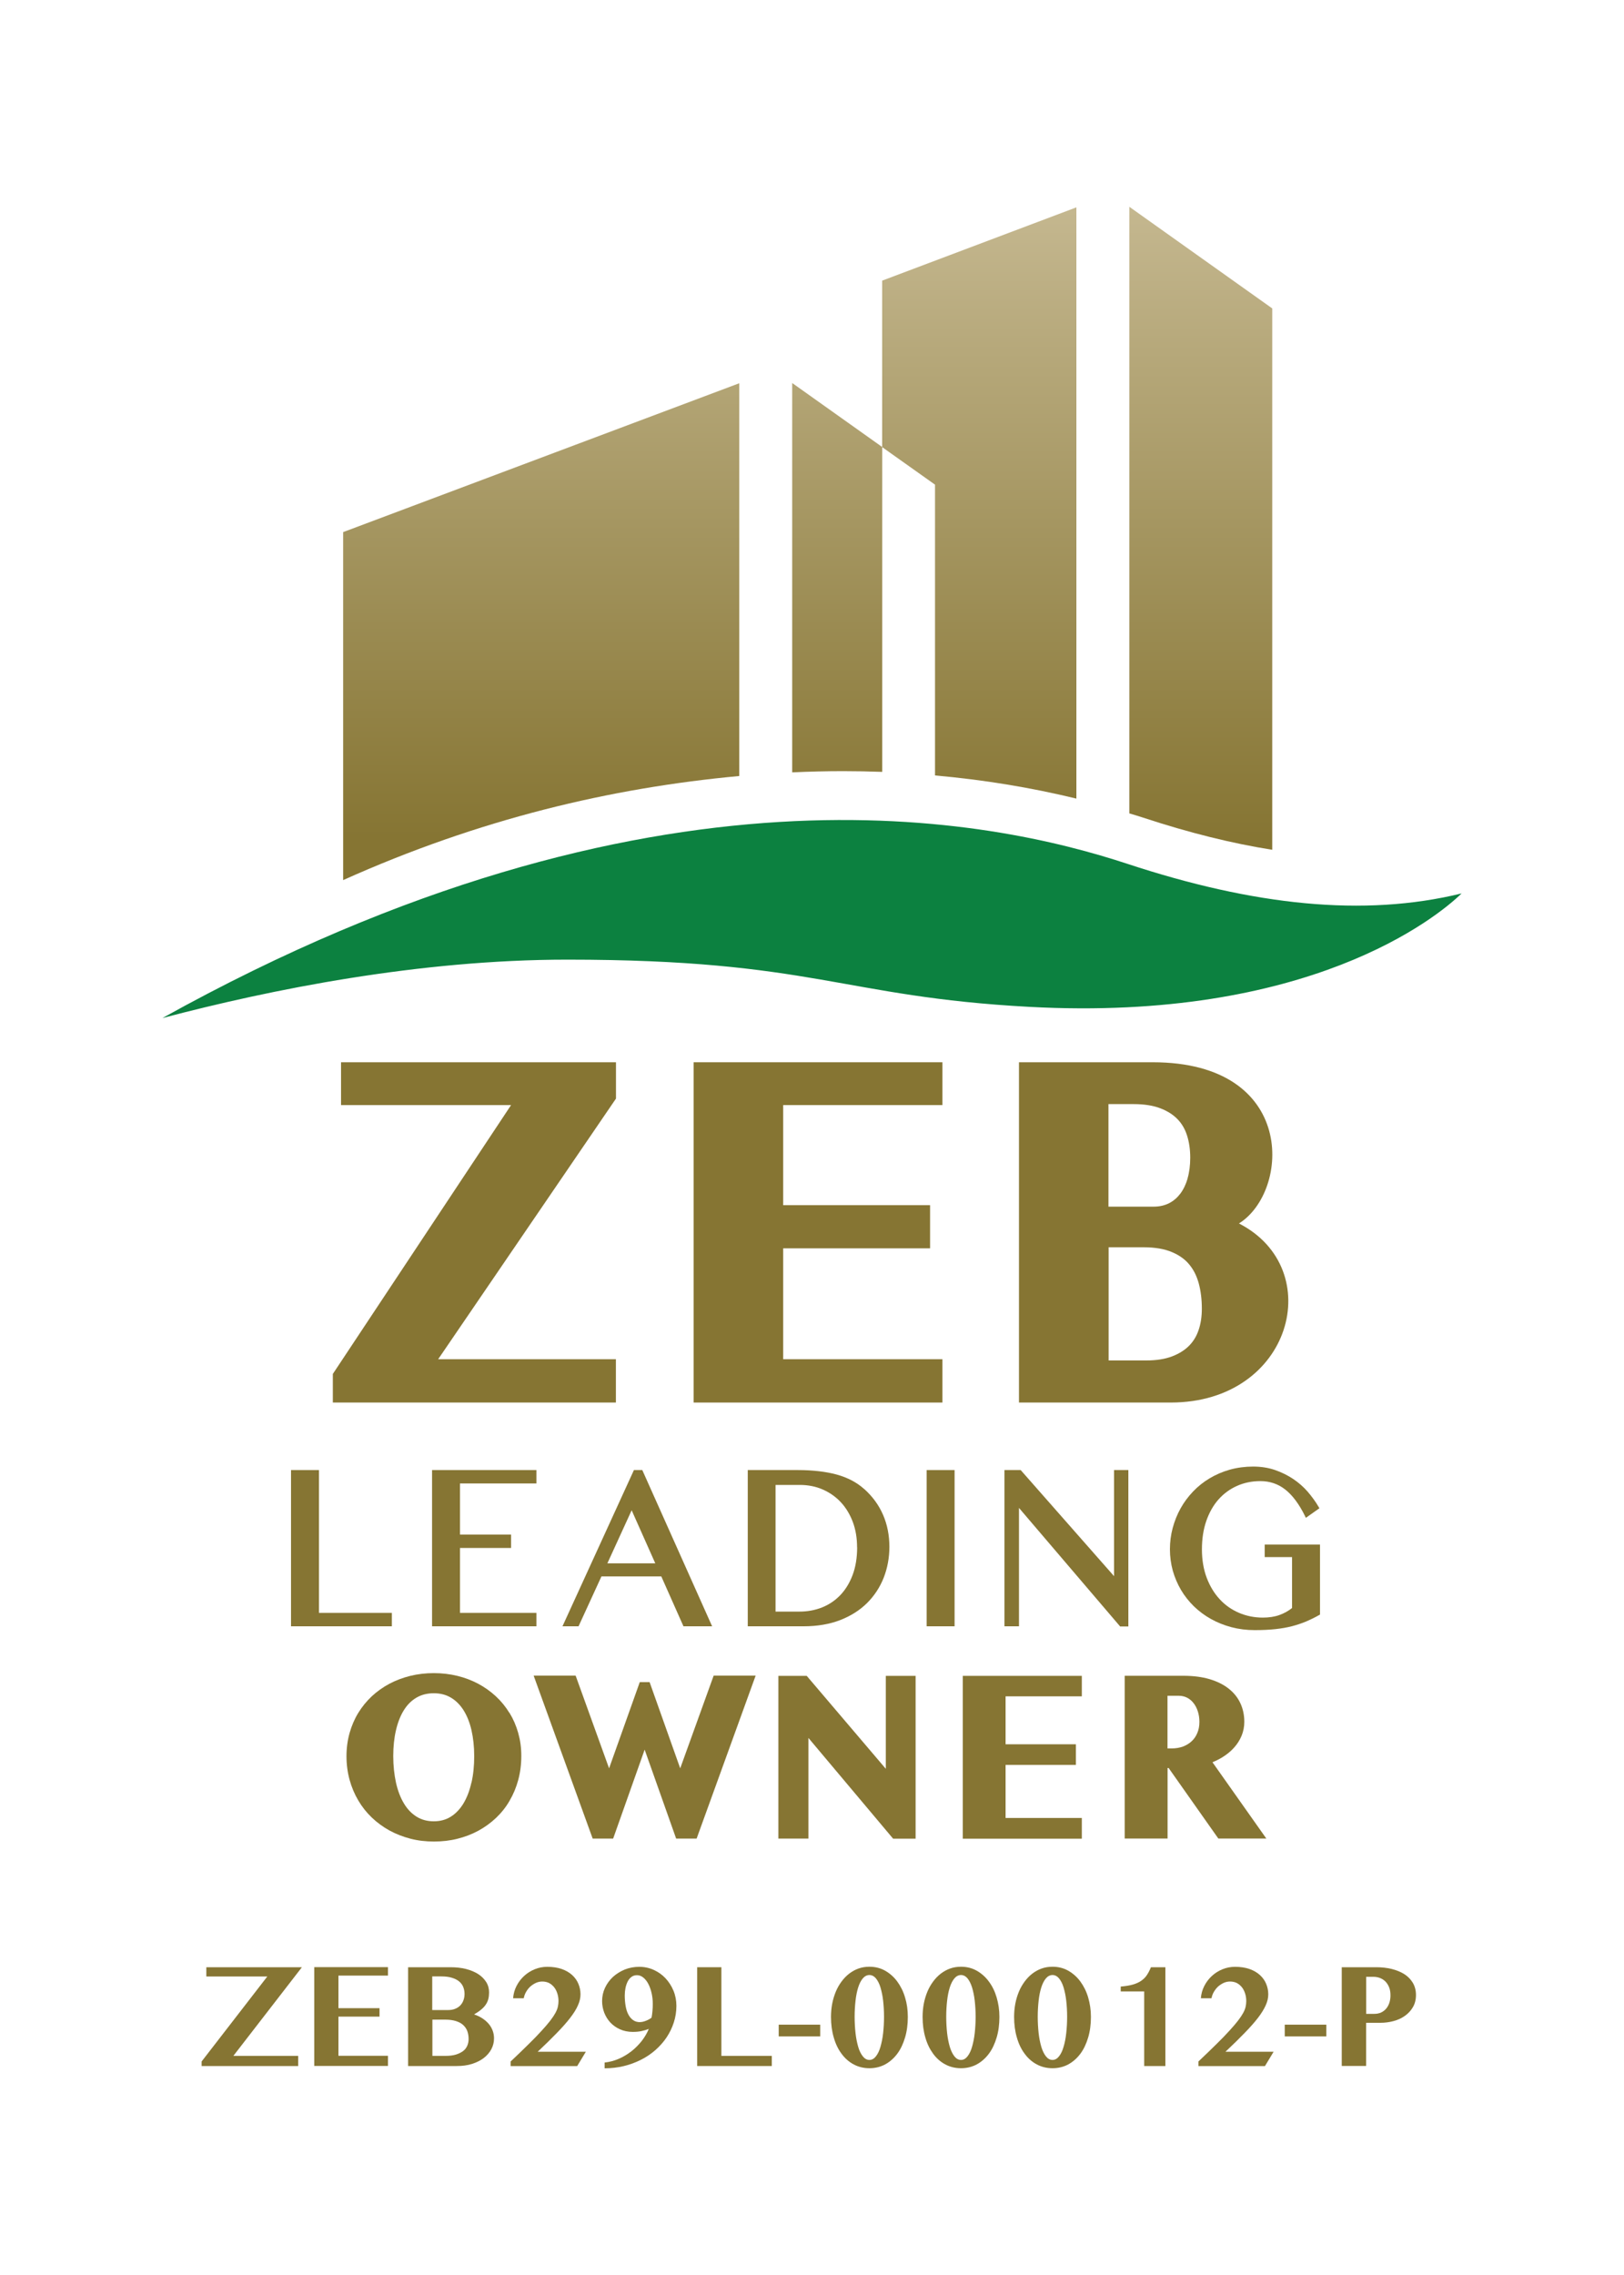
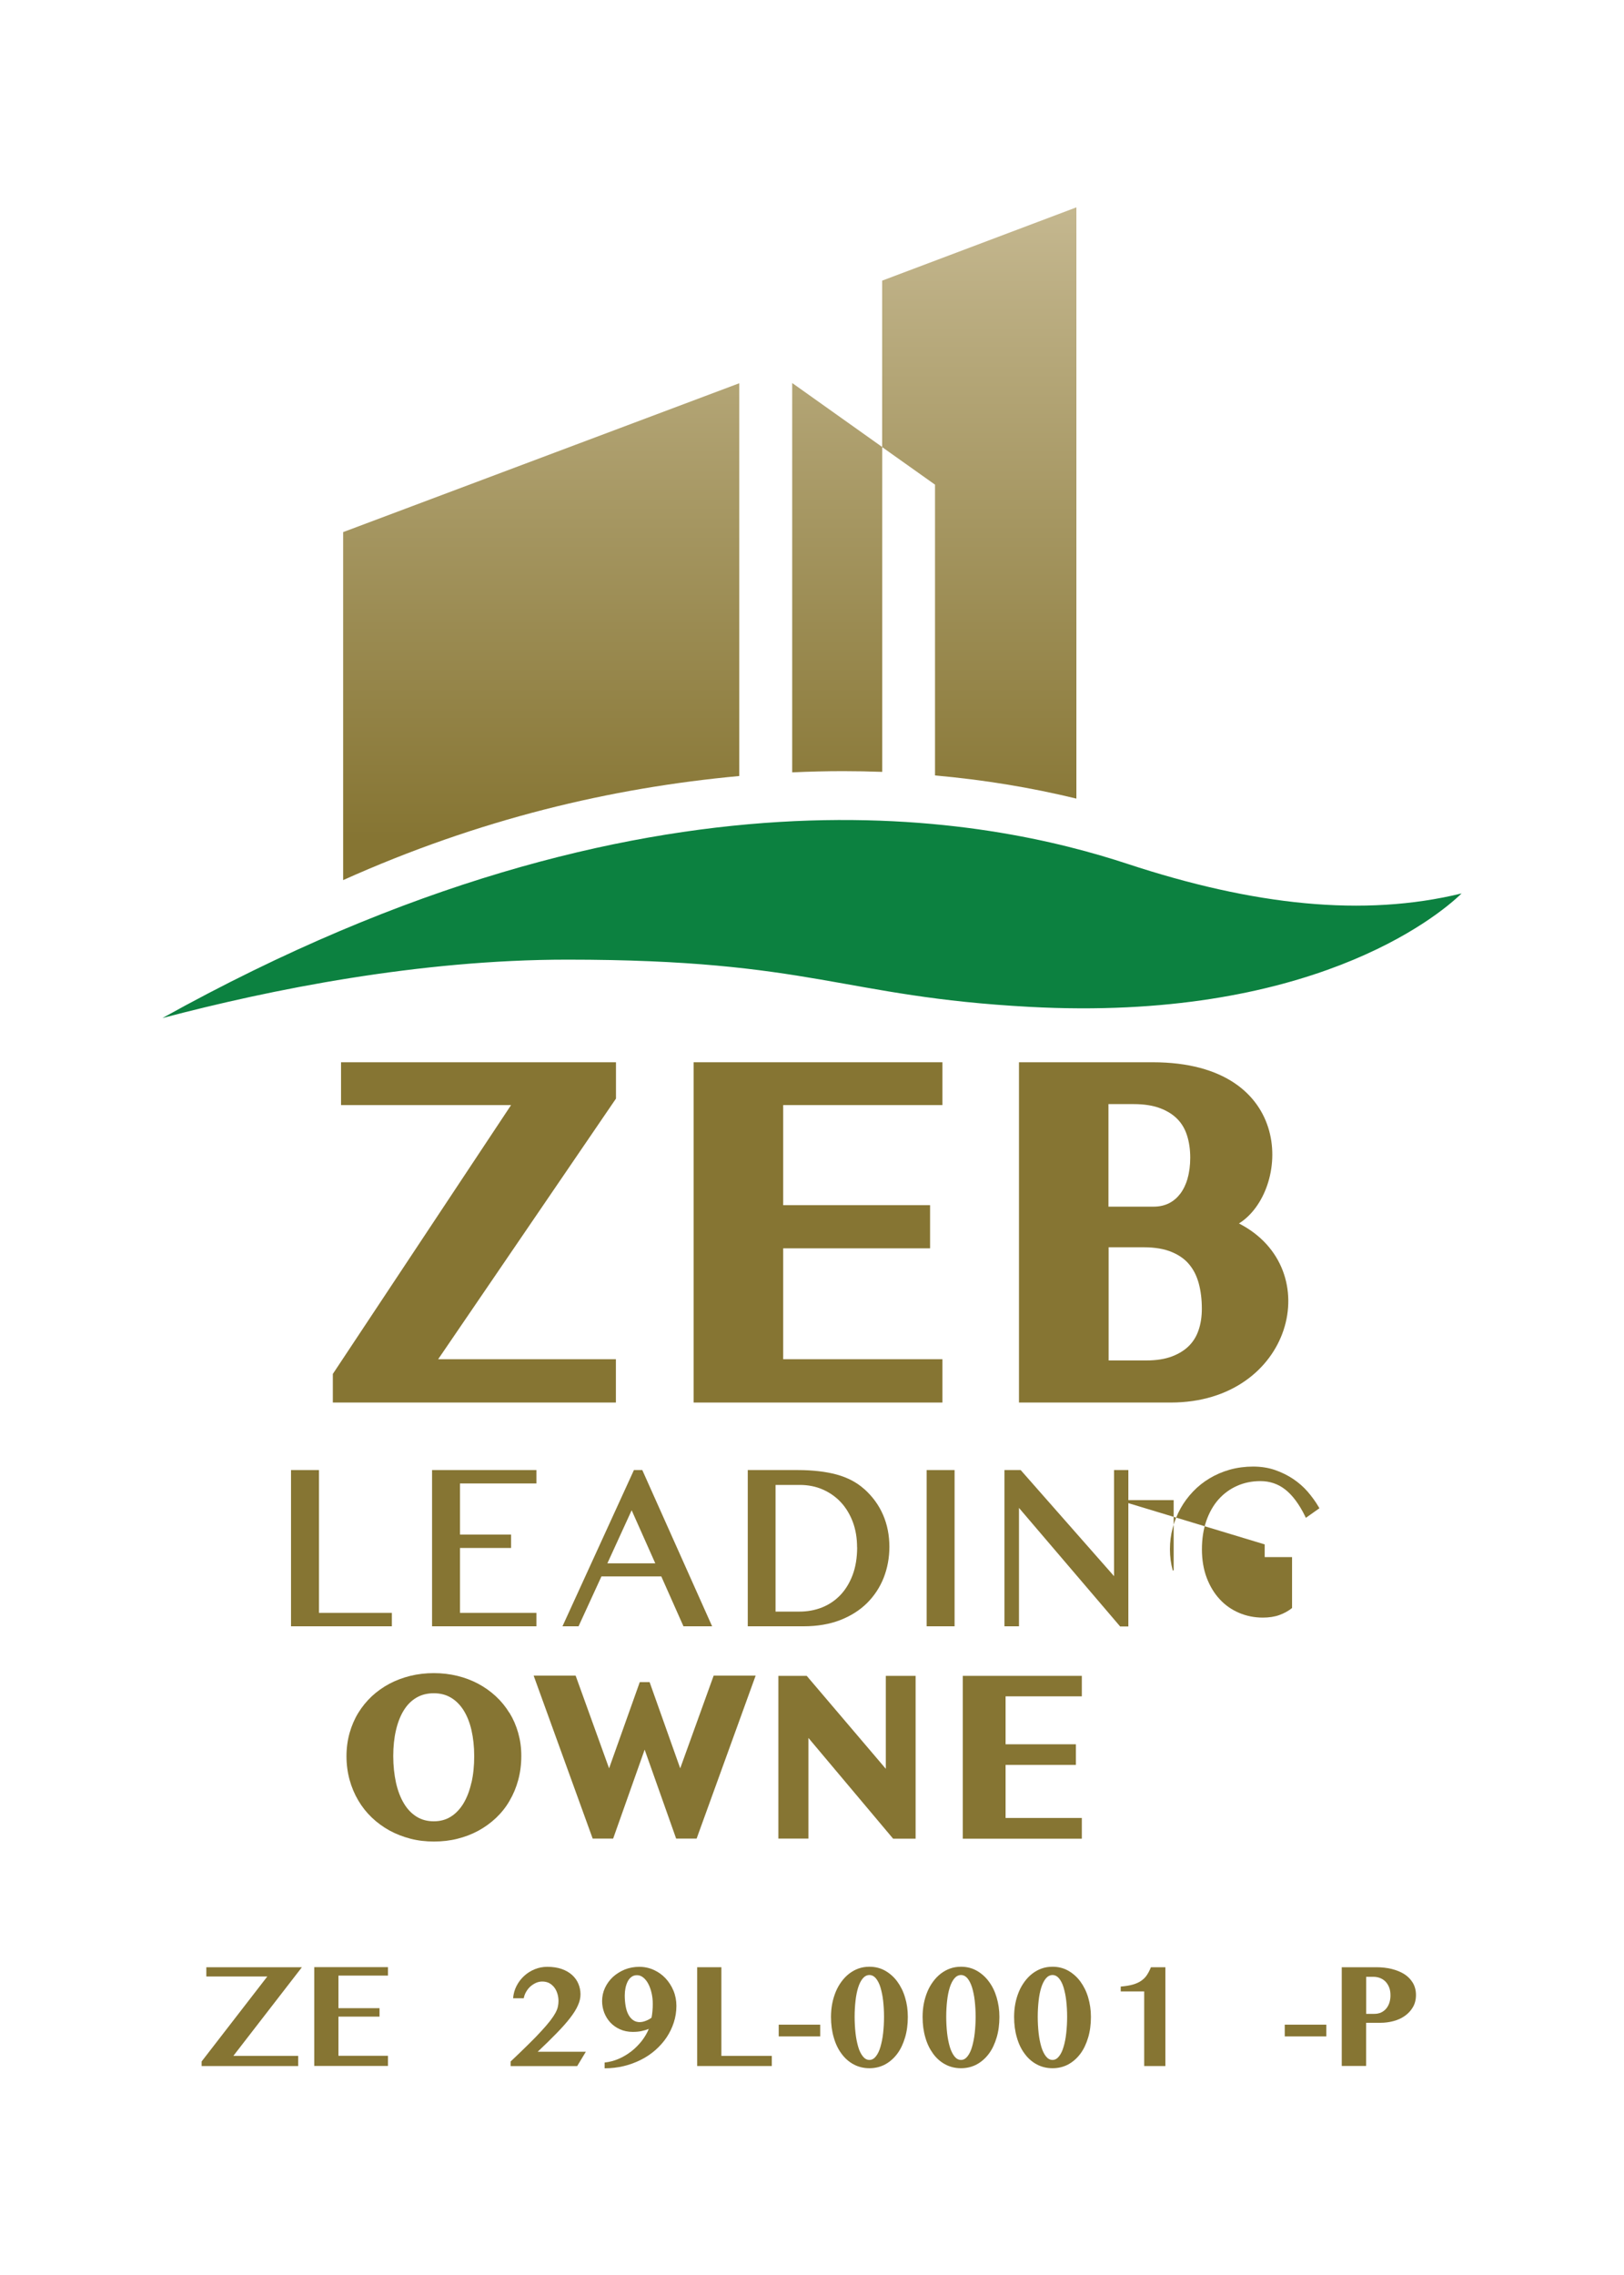
<svg xmlns="http://www.w3.org/2000/svg" xmlns:xlink="http://www.w3.org/1999/xlink" id="ol" viewBox="0 0 200 280">
  <defs>
    <style>
      .cls-1 {
        fill: #867533;
      }

      .cls-2 {
        fill: url(#_名称未設定グラデーション_6);
      }

      .cls-3 {
        fill: #fff;
      }

      .cls-4 {
        fill: url(#_名称未設定グラデーション_6-4);
      }

      .cls-5 {
        fill: url(#_名称未設定グラデーション_6-2);
      }

      .cls-6 {
        fill: url(#_名称未設定グラデーション_6-3);
      }

      .cls-7 {
        fill: #0c8140;
      }
    </style>
    <linearGradient id="_名称未設定グラデーション_6" data-name="名称未設定グラデーション 6" x1="120.6" y1="25.8" x2="120.6" y2="102.99" gradientUnits="userSpaceOnUse">
      <stop offset="0" stop-color="#c4b78f" />
      <stop offset="1" stop-color="#867533" />
    </linearGradient>
    <linearGradient id="_名称未設定グラデーション_6-2" data-name="名称未設定グラデーション 6" x1="147.88" y1="25.8" x2="147.88" y2="102.99" xlink:href="#_名称未設定グラデーション_6" />
    <linearGradient id="_名称未設定グラデーション_6-3" data-name="名称未設定グラデーション 6" x1="103.1" y1="25.8" x2="103.1" y2="102.99" xlink:href="#_名称未設定グラデーション_6" />
    <linearGradient id="_名称未設定グラデーション_6-4" data-name="名称未設定グラデーション 6" x1="66.65" y1="25.8" x2="66.65" y2="102.99" xlink:href="#_名称未設定グラデーション_6" />
  </defs>
  <rect class="cls-3" width="200" height="280" />
  <g>
    <g>
      <g>
        <polygon class="cls-1" points="39.28 180.93 35.84 180.93 35.84 200.16 48.26 200.16 48.26 198.51 39.28 198.51 39.28 180.93" />
        <polygon class="cls-1" points="53.21 200.16 66.06 200.16 66.06 198.51 56.65 198.51 56.65 190.52 62.94 190.52 62.94 188.87 56.65 188.87 56.65 182.58 66.06 182.58 66.06 180.93 53.21 180.93 53.21 200.16" />
        <path class="cls-1" d="M78.07,180.93l-8.8,19.23h1.98l2.82-6.14h7.37l2.73,6.14h3.53l-8.6-19.23h-1.03ZM80.7,192.41h-5.9l2.99-6.53,2.91,6.53Z" />
        <path class="cls-1" d="M106.42,183.26c-.9-.81-2.04-1.41-3.39-1.78-1.33-.36-2.95-.55-4.79-.55h-6.15v19.23h6.88c1.68,0,3.19-.26,4.49-.76,1.31-.51,2.42-1.21,3.32-2.1.89-.89,1.58-1.93,2.05-3.12.46-1.18.7-2.46.7-3.8,0-1.42-.26-2.74-.78-3.94-.52-1.2-1.3-2.27-2.33-3.19ZM105.56,190.43c0,1.29-.19,2.44-.56,3.42-.37.98-.88,1.81-1.52,2.48-.64.66-1.39,1.17-2.25,1.51-.86.34-1.79.51-2.76.51h-2.96v-15.59h2.99c1.02,0,1.98.19,2.84.57.86.38,1.61.91,2.23,1.58.62.67,1.11,1.49,1.46,2.42.35.94.52,1.98.52,3.1Z" />
        <rect class="cls-1" x="114.12" y="180.93" width="3.44" height="19.23" />
        <polygon class="cls-1" points="137.2 193.99 125.77 181.01 125.7 180.93 123.7 180.93 123.7 200.16 125.49 200.16 125.49 185.59 137.88 200.1 137.94 200.18 138.96 200.18 138.96 180.93 137.2 180.93 137.2 193.99" />
-         <path class="cls-1" d="M155.75,190.08v1.56h3.37v6.27c-.45.36-.97.65-1.55.86-.61.22-1.3.32-2.05.32-1.04,0-2.03-.2-2.94-.59-.91-.39-1.71-.95-2.37-1.67-.67-.72-1.21-1.61-1.6-2.64-.39-1.03-.59-2.21-.59-3.5s.18-2.47.54-3.5c.36-1.03.86-1.92,1.5-2.64.64-.72,1.4-1.28,2.28-1.67.87-.39,1.84-.59,2.88-.59,1.14,0,2.17.34,3.04,1.02.89.69,1.72,1.79,2.45,3.27l.11.23,1.67-1.18-.1-.17c-.37-.64-.83-1.26-1.34-1.86-.52-.6-1.13-1.13-1.8-1.58-.68-.45-1.43-.82-2.24-1.1-.82-.28-1.72-.42-2.69-.42s-1.97.13-2.86.38c-.89.25-1.73.61-2.48,1.06-.76.45-1.45,1-2.05,1.63-.6.63-1.12,1.32-1.54,2.08-.42.75-.74,1.56-.97,2.41-.23.85-.34,1.74-.34,2.63s.12,1.78.35,2.62c.24.84.58,1.64,1.01,2.37.43.73.97,1.41,1.59,2.02.62.6,1.33,1.13,2.1,1.56.77.43,1.62.77,2.52,1.01.91.24,1.87.36,2.87.36.93,0,1.78-.04,2.53-.12.75-.08,1.44-.2,2.06-.36.62-.16,1.2-.36,1.74-.58.53-.23,1.07-.49,1.6-.79l.11-.06v-8.62h-6.81Z" />
+         <path class="cls-1" d="M155.75,190.08v1.56h3.37v6.27c-.45.36-.97.65-1.55.86-.61.22-1.3.32-2.05.32-1.04,0-2.03-.2-2.94-.59-.91-.39-1.71-.95-2.37-1.67-.67-.72-1.21-1.61-1.6-2.64-.39-1.03-.59-2.21-.59-3.5s.18-2.47.54-3.5c.36-1.03.86-1.92,1.5-2.64.64-.72,1.4-1.28,2.28-1.67.87-.39,1.84-.59,2.88-.59,1.14,0,2.17.34,3.04,1.02.89.69,1.72,1.79,2.45,3.27l.11.23,1.67-1.18-.1-.17c-.37-.64-.83-1.26-1.34-1.86-.52-.6-1.13-1.13-1.8-1.58-.68-.45-1.43-.82-2.24-1.1-.82-.28-1.72-.42-2.69-.42s-1.97.13-2.86.38c-.89.25-1.73.61-2.48,1.06-.76.45-1.45,1-2.05,1.63-.6.63-1.12,1.32-1.54,2.08-.42.75-.74,1.56-.97,2.41-.23.85-.34,1.74-.34,2.63s.12,1.78.35,2.62l.11-.06v-8.62h-6.81Z" />
      </g>
      <g>
        <g>
          <polygon class="cls-1" points="116.06 136.01 116.06 130.74 85.42 130.74 85.42 172.62 116.06 172.62 116.06 167.29 96.45 167.29 96.45 153.64 114.54 153.64 114.54 148.33 96.45 148.33 96.45 136.01 116.06 136.01" />
          <path class="cls-1" d="M152.58,150.58c6.3-3.93,7.17-19.84-10.62-19.84h-16.47v41.88h18.7c14.95,0,19.29-16.47,8.39-22.04ZM146.26,145.04c-.21.72-.51,1.35-.9,1.87-.38.5-.83.89-1.37,1.17-.55.28-1.19.43-1.9.43h-5.58v-12.62h3.1c1.29,0,2.4.17,3.3.52.86.33,1.57.78,2.11,1.34.53.55.91,1.2,1.16,1.98.27.83.4,1.76.4,2.76,0,.93-.11,1.79-.33,2.55ZM136.52,153.51h4.33c1.38,0,2.56.2,3.49.6.88.37,1.6.88,2.12,1.52.54.65.91,1.4,1.16,2.29.26.95.39,2.01.39,3.15,0,.96-.13,1.85-.4,2.63-.25.75-.63,1.37-1.15,1.91-.54.55-1.24.99-2.09,1.32-.88.34-1.96.51-3.21.51h-4.63v-13.92Z" />
          <polygon class="cls-1" points="53.96 167.29 75.86 135.21 75.86 130.74 42 130.74 42 136.01 62.94 136.01 40.99 169.1 40.99 172.62 75.85 172.62 75.85 167.29 53.96 167.29" />
        </g>
        <g>
          <path class="cls-2" d="M115.15,95.44c5.96.53,11.78,1.48,17.41,2.85V25.52l-23.92,9.02v20.49l6.51,4.62v35.78Z" />
-           <path class="cls-5" d="M156.68,104.59V37.96l-17.6-12.51v74.66c.56.17,1.13.33,1.69.52,5.71,1.88,10.98,3.18,15.91,3.96Z" />
          <path class="cls-6" d="M108.65,95v-39.98l-11.09-7.88v47.92c2.1-.1,4.19-.15,6.27-.15,1.62,0,3.23.03,4.83.09Z" />
          <path class="cls-4" d="M91.04,47.17l-48.78,18.32v42.83c16.74-7.51,32.96-11.35,48.78-12.81v-48.34Z" />
        </g>
        <path class="cls-7" d="M20,125.3c60.54-33.64,102.38-24.4,118.88-18.97,15.5,5.1,29.05,6.58,41.12,3.63-3.06,2.99-18.91,15.82-53.25,13.96-23.13-1.25-26.6-5.81-56.88-5.81-18.22,0-36.51,3.66-49.87,7.19Z" />
      </g>
      <g>
        <g>
          <path class="cls-1" d="M62.73,210.81c-.46-.75-1.02-1.44-1.67-2.04-.65-.6-1.38-1.12-2.17-1.54-.79-.42-1.66-.75-2.57-.97-1.84-.45-3.95-.45-5.79,0-.92.23-1.78.55-2.57.97-.79.42-1.52.94-2.17,1.54-.65.61-1.21,1.3-1.67,2.05-.46.75-.82,1.59-1.07,2.48-.25.89-.38,1.85-.38,2.85s.13,1.99.38,2.9c.25.91.61,1.76,1.07,2.54.46.78,1.02,1.49,1.67,2.11.65.62,1.38,1.15,2.17,1.59.79.43,1.66.77,2.58,1.01.92.24,1.89.35,2.9.35s1.98-.11,2.89-.34c.92-.23,1.79-.56,2.58-.99.79-.43,1.52-.96,2.17-1.57.65-.62,1.22-1.32,1.67-2.11.46-.78.82-1.64,1.07-2.56.25-.92.38-1.92.38-2.96s-.13-1.94-.38-2.83c-.25-.89-.61-1.72-1.07-2.47ZM58.05,219.42c-.22.98-.55,1.84-.98,2.55-.42.69-.94,1.24-1.55,1.62-.6.38-1.3.57-2.1.57s-1.51-.19-2.12-.57c-.61-.38-1.14-.93-1.55-1.62-.43-.71-.76-1.57-.98-2.55-.22-1-.34-2.1-.34-3.28s.11-2.24.34-3.21c.22-.95.55-1.78.97-2.45.41-.66.93-1.18,1.55-1.54.61-.36,1.32-.54,2.13-.54s1.51.18,2.11.54c.61.36,1.13.88,1.55,1.54.43.68.76,1.5.98,2.45.22.97.34,2.04.34,3.21s-.11,2.29-.34,3.28Z" />
          <polygon class="cls-1" points="83.77 217.64 80 207.03 79.39 207.03 78.79 207.03 75.01 217.64 70.89 206.23 65.72 206.23 72.99 226.29 75.51 226.29 79.39 215.34 83.27 226.29 85.79 226.29 93.06 206.23 87.89 206.23 83.77 217.64" />
        </g>
-         <path class="cls-1" d="M149.32,216.89c.44-.18.86-.39,1.25-.63.54-.34,1.02-.73,1.41-1.17.4-.44.71-.94.93-1.47.22-.54.33-1.11.33-1.71,0-.81-.16-1.58-.48-2.27-.32-.7-.81-1.31-1.45-1.81-.63-.5-1.42-.89-2.36-1.17-.92-.27-2-.41-3.22-.41h-7.22v20.03h5.28v-8.68h.13l6.12,8.68h5.91l-6.64-9.4ZM143.79,208.71h1.38c.37,0,.71.08,1.01.23.3.15.57.37.79.65.23.28.41.63.54,1.02.13.4.2.84.2,1.32,0,.51-.09.97-.26,1.37-.17.4-.4.74-.7,1.01-.3.28-.65.49-1.06.65-.42.15-.88.23-1.37.23h-.54v-6.47Z" />
        <polygon class="cls-1" points="109.09 206.26 109.09 217.7 99.35 206.26 95.86 206.26 95.86 226.29 99.56 226.29 99.56 213.9 109.99 226.3 112.76 226.3 112.76 206.26 109.09 206.26" />
        <polygon class="cls-1" points="133.23 208.78 133.23 206.26 118.57 206.26 118.57 226.3 133.23 226.3 133.23 223.75 123.84 223.75 123.84 217.22 132.5 217.22 132.5 214.68 123.84 214.68 123.84 208.78 133.23 208.78" />
      </g>
    </g>
    <g>
      <path class="cls-1" d="M37.18,242.12l-8.44,10.91h7.98v1.25h-11.89v-.56l8.09-10.46h-7.51v-1.14h11.77Z" />
      <path class="cls-1" d="M47.78,242.12v1.03h-6.1v4.01h5.06v1.04h-5.06v4.82h6.1v1.25h-9.08v-12.16h9.08Z" />
-       <path class="cls-1" d="M50.26,242.12h5.22c.7,0,1.34.07,1.92.22.58.15,1.08.36,1.5.63.42.27.74.6.98.98s.35.81.35,1.27c0,.29-.03.56-.09.8-.06.24-.16.47-.31.69-.14.22-.33.42-.57.62-.24.2-.53.4-.88.6.36.11.69.27.99.46.3.19.56.41.78.66.22.25.39.53.51.84.12.31.18.64.18.98,0,.48-.11.92-.33,1.34-.22.41-.53.77-.93,1.08-.4.31-.89.55-1.45.73-.57.18-1.19.26-1.88.26h-5.99v-12.16ZM53.24,247.39h1.97c.31,0,.59-.05.84-.15s.46-.24.63-.41c.17-.18.3-.39.39-.63.09-.24.14-.51.14-.8,0-.31-.06-.6-.17-.87-.11-.26-.28-.49-.52-.68-.23-.19-.53-.33-.89-.44-.36-.11-.79-.16-1.28-.16h-1.12v4.13ZM53.24,253.03h1.65c.48,0,.9-.05,1.26-.16.35-.11.64-.25.88-.43s.4-.4.51-.65c.11-.25.17-.53.17-.83,0-.34-.05-.66-.15-.95-.1-.29-.27-.54-.5-.76s-.53-.38-.9-.5-.83-.18-1.36-.18h-1.55v4.47Z" />
      <path class="cls-1" d="M62.89,254.28v-.56c.86-.81,1.6-1.53,2.23-2.15.63-.62,1.16-1.16,1.59-1.64.44-.48.79-.89,1.06-1.24.27-.35.48-.67.63-.94.15-.28.25-.53.3-.76s.08-.46.08-.69c0-.31-.04-.62-.13-.91-.09-.29-.21-.55-.38-.77s-.37-.4-.62-.54c-.25-.13-.54-.2-.86-.2-.26,0-.52.05-.77.16-.25.11-.48.26-.69.44-.21.19-.39.41-.53.66-.15.25-.25.52-.3.8h-1.31c.04-.54.18-1.04.42-1.51.24-.47.55-.88.93-1.23s.82-.63,1.31-.83c.49-.2,1-.3,1.55-.3.67,0,1.26.09,1.78.27.51.18.94.43,1.28.74.34.31.6.67.77,1.08.17.41.26.84.26,1.29s-.1.88-.31,1.35c-.2.47-.52.98-.95,1.54-.43.56-.98,1.18-1.64,1.86s-1.45,1.46-2.37,2.32h5.93l-1.07,1.77h-8.18Z" />
      <path class="cls-1" d="M74.46,253.85c.59-.06,1.16-.21,1.72-.45.56-.24,1.08-.55,1.56-.92.48-.37.9-.8,1.28-1.27.37-.48.67-.98.88-1.5-.27.11-.57.2-.9.27-.32.07-.68.1-1.08.1-.58,0-1.1-.11-1.57-.32s-.86-.49-1.19-.84c-.32-.35-.57-.75-.75-1.21-.17-.46-.26-.93-.26-1.42,0-.58.12-1.13.36-1.64.24-.51.57-.96.98-1.34.42-.38.9-.68,1.46-.91.56-.22,1.15-.33,1.78-.33s1.23.13,1.78.38c.55.25,1.04.59,1.45,1.03.41.44.74.95.98,1.53.24.58.36,1.21.36,1.87,0,.71-.11,1.39-.32,2.04-.21.65-.51,1.27-.89,1.84-.38.57-.85,1.09-1.38,1.56-.54.47-1.13.87-1.79,1.2s-1.36.59-2.11.77c-.75.18-1.54.27-2.35.27v-.7ZM78.82,248.87c.11,0,.22-.01.35-.04.13-.03.25-.07.38-.12.13-.05.25-.11.37-.17.12-.07.23-.14.32-.21.05-.24.08-.51.11-.81.03-.3.04-.59.04-.88,0-.48-.05-.93-.15-1.36-.1-.43-.24-.81-.41-1.13-.17-.32-.38-.58-.62-.77s-.49-.28-.76-.28-.49.07-.68.21c-.19.14-.35.33-.47.57-.12.24-.21.5-.27.8-.06.3-.09.6-.09.91,0,.48.04.92.11,1.32.07.4.18.75.34,1.04.15.29.35.52.58.68.24.17.52.25.85.25Z" />
      <path class="cls-1" d="M85.86,242.12h2.98v10.91h6.21v1.25h-9.19v-12.16Z" />
      <path class="cls-1" d="M101.01,249.19v1.44h-5.11v-1.44h5.11Z" />
      <path class="cls-1" d="M107.07,254.55c-.71,0-1.36-.16-1.94-.47-.58-.31-1.08-.75-1.49-1.31-.42-.56-.74-1.22-.96-2-.23-.77-.34-1.62-.34-2.54,0-.56.05-1.11.15-1.63s.25-1.01.44-1.47c.19-.46.43-.87.71-1.25s.59-.7.94-.97c.35-.27.73-.48,1.15-.63.42-.15.86-.22,1.34-.22.71,0,1.36.16,1.94.49.58.33,1.08.77,1.49,1.33s.74,1.21.96,1.96c.23.75.34,1.54.34,2.39,0,.92-.11,1.77-.34,2.54-.23.77-.54,1.44-.96,2s-.91.99-1.49,1.31c-.58.31-1.23.47-1.94.47ZM107.07,253.53c.31,0,.57-.15.8-.44.23-.29.42-.68.56-1.17s.26-1.05.33-1.69c.07-.64.11-1.31.11-2.01s-.04-1.36-.11-1.98c-.07-.62-.19-1.17-.33-1.64s-.34-.84-.56-1.11c-.23-.27-.5-.41-.8-.41s-.58.14-.81.41c-.23.27-.42.64-.57,1.11-.15.47-.26,1.01-.33,1.64-.07.62-.11,1.28-.11,1.98s.04,1.37.11,2.01c.07.64.19,1.2.33,1.69s.34.88.57,1.17c.23.29.5.44.81.44Z" />
      <path class="cls-1" d="M118.35,254.55c-.71,0-1.36-.16-1.94-.47-.58-.31-1.08-.75-1.49-1.31s-.74-1.22-.96-2c-.23-.77-.34-1.62-.34-2.54,0-.56.05-1.11.15-1.63s.25-1.01.44-1.47c.19-.46.43-.87.71-1.25s.59-.7.94-.97c.35-.27.73-.48,1.15-.63.42-.15.86-.22,1.34-.22.71,0,1.36.16,1.94.49.58.33,1.08.77,1.49,1.33.42.56.74,1.21.96,1.96s.34,1.54.34,2.39c0,.92-.11,1.77-.34,2.54-.23.77-.54,1.44-.96,2-.42.56-.91.99-1.49,1.31-.58.31-1.23.47-1.94.47ZM118.35,253.53c.31,0,.57-.15.8-.44.23-.29.42-.68.56-1.17s.26-1.05.33-1.69c.07-.64.11-1.31.11-2.01s-.04-1.36-.11-1.98c-.07-.62-.19-1.17-.33-1.64-.15-.47-.34-.84-.56-1.11-.23-.27-.5-.41-.8-.41s-.58.14-.81.41c-.23.27-.42.64-.57,1.11s-.26,1.01-.33,1.64c-.07.62-.11,1.28-.11,1.98s.04,1.37.11,2.01c.07.64.19,1.2.33,1.69.15.49.34.88.57,1.17.23.29.5.44.81.44Z" />
      <path class="cls-1" d="M129.62,254.55c-.71,0-1.36-.16-1.94-.47-.58-.31-1.08-.75-1.49-1.31-.42-.56-.74-1.22-.96-2-.23-.77-.34-1.62-.34-2.54,0-.56.05-1.11.15-1.63s.25-1.01.44-1.47c.19-.46.43-.87.71-1.25.28-.38.59-.7.94-.97.35-.27.73-.48,1.15-.63.42-.15.86-.22,1.34-.22.71,0,1.36.16,1.94.49.58.33,1.08.77,1.49,1.33s.74,1.21.96,1.96.34,1.54.34,2.39c0,.92-.11,1.77-.34,2.54-.23.77-.54,1.44-.96,2s-.91.99-1.49,1.31c-.58.31-1.23.47-1.94.47ZM129.62,253.53c.31,0,.57-.15.8-.44.23-.29.42-.68.56-1.17.15-.49.26-1.05.33-1.69.07-.64.11-1.31.11-2.01s-.04-1.36-.11-1.98c-.07-.62-.19-1.17-.33-1.64s-.34-.84-.56-1.11c-.23-.27-.5-.41-.8-.41s-.58.14-.81.41c-.23.27-.42.64-.57,1.11s-.26,1.01-.33,1.64c-.07.62-.11,1.28-.11,1.98s.04,1.37.11,2.01c.07.64.19,1.2.33,1.69.15.49.34.88.57,1.17.23.29.5.44.81.44Z" />
      <path class="cls-1" d="M140.91,254.28v-9.18h-2.89v-.6c.6-.05,1.1-.13,1.51-.25.41-.12.76-.28,1.04-.48.28-.2.51-.43.69-.71.18-.28.34-.59.48-.94h1.78v12.16h-2.63Z" />
-       <path class="cls-1" d="M147.59,254.28v-.56c.86-.81,1.6-1.53,2.23-2.15.63-.62,1.16-1.16,1.59-1.64.44-.48.79-.89,1.06-1.24.27-.35.48-.67.63-.94.15-.28.25-.53.3-.76s.08-.46.08-.69c0-.31-.04-.62-.13-.91s-.21-.55-.38-.77-.37-.4-.62-.54c-.25-.13-.54-.2-.86-.2-.26,0-.52.05-.77.16-.25.11-.48.26-.69.44-.21.19-.38.41-.53.66-.15.25-.25.52-.3.8h-1.31c.04-.54.18-1.04.42-1.51.24-.47.55-.88.93-1.23s.82-.63,1.31-.83c.49-.2,1.01-.3,1.55-.3.67,0,1.26.09,1.78.27.51.18.94.43,1.28.74.34.31.6.67.77,1.08.17.41.26.84.26,1.29s-.1.88-.31,1.35-.52.98-.95,1.54-.98,1.18-1.64,1.86c-.66.68-1.45,1.46-2.37,2.32h5.93l-1.07,1.77h-8.18Z" />
      <path class="cls-1" d="M163.34,249.19v1.44h-5.12v-1.44h5.12Z" />
      <path class="cls-1" d="M165.26,242.12h4.23c.68,0,1.32.07,1.92.22.59.15,1.11.36,1.55.64.44.28.78.64,1.04,1.07.25.43.38.92.38,1.49s-.13,1.08-.38,1.5c-.25.43-.58.78-.99,1.07-.41.29-.87.5-1.4.64-.52.14-1.06.21-1.61.21h-1.76v5.31h-3v-12.16ZM168.26,247.86h.97c.34,0,.63-.06.88-.18.25-.12.46-.29.63-.5.17-.21.29-.45.38-.73.08-.28.12-.56.12-.87,0-.36-.05-.69-.16-.97s-.26-.52-.45-.72c-.19-.19-.41-.34-.67-.44-.26-.1-.53-.15-.82-.15h-.89v4.57Z" />
    </g>
  </g>
</svg>